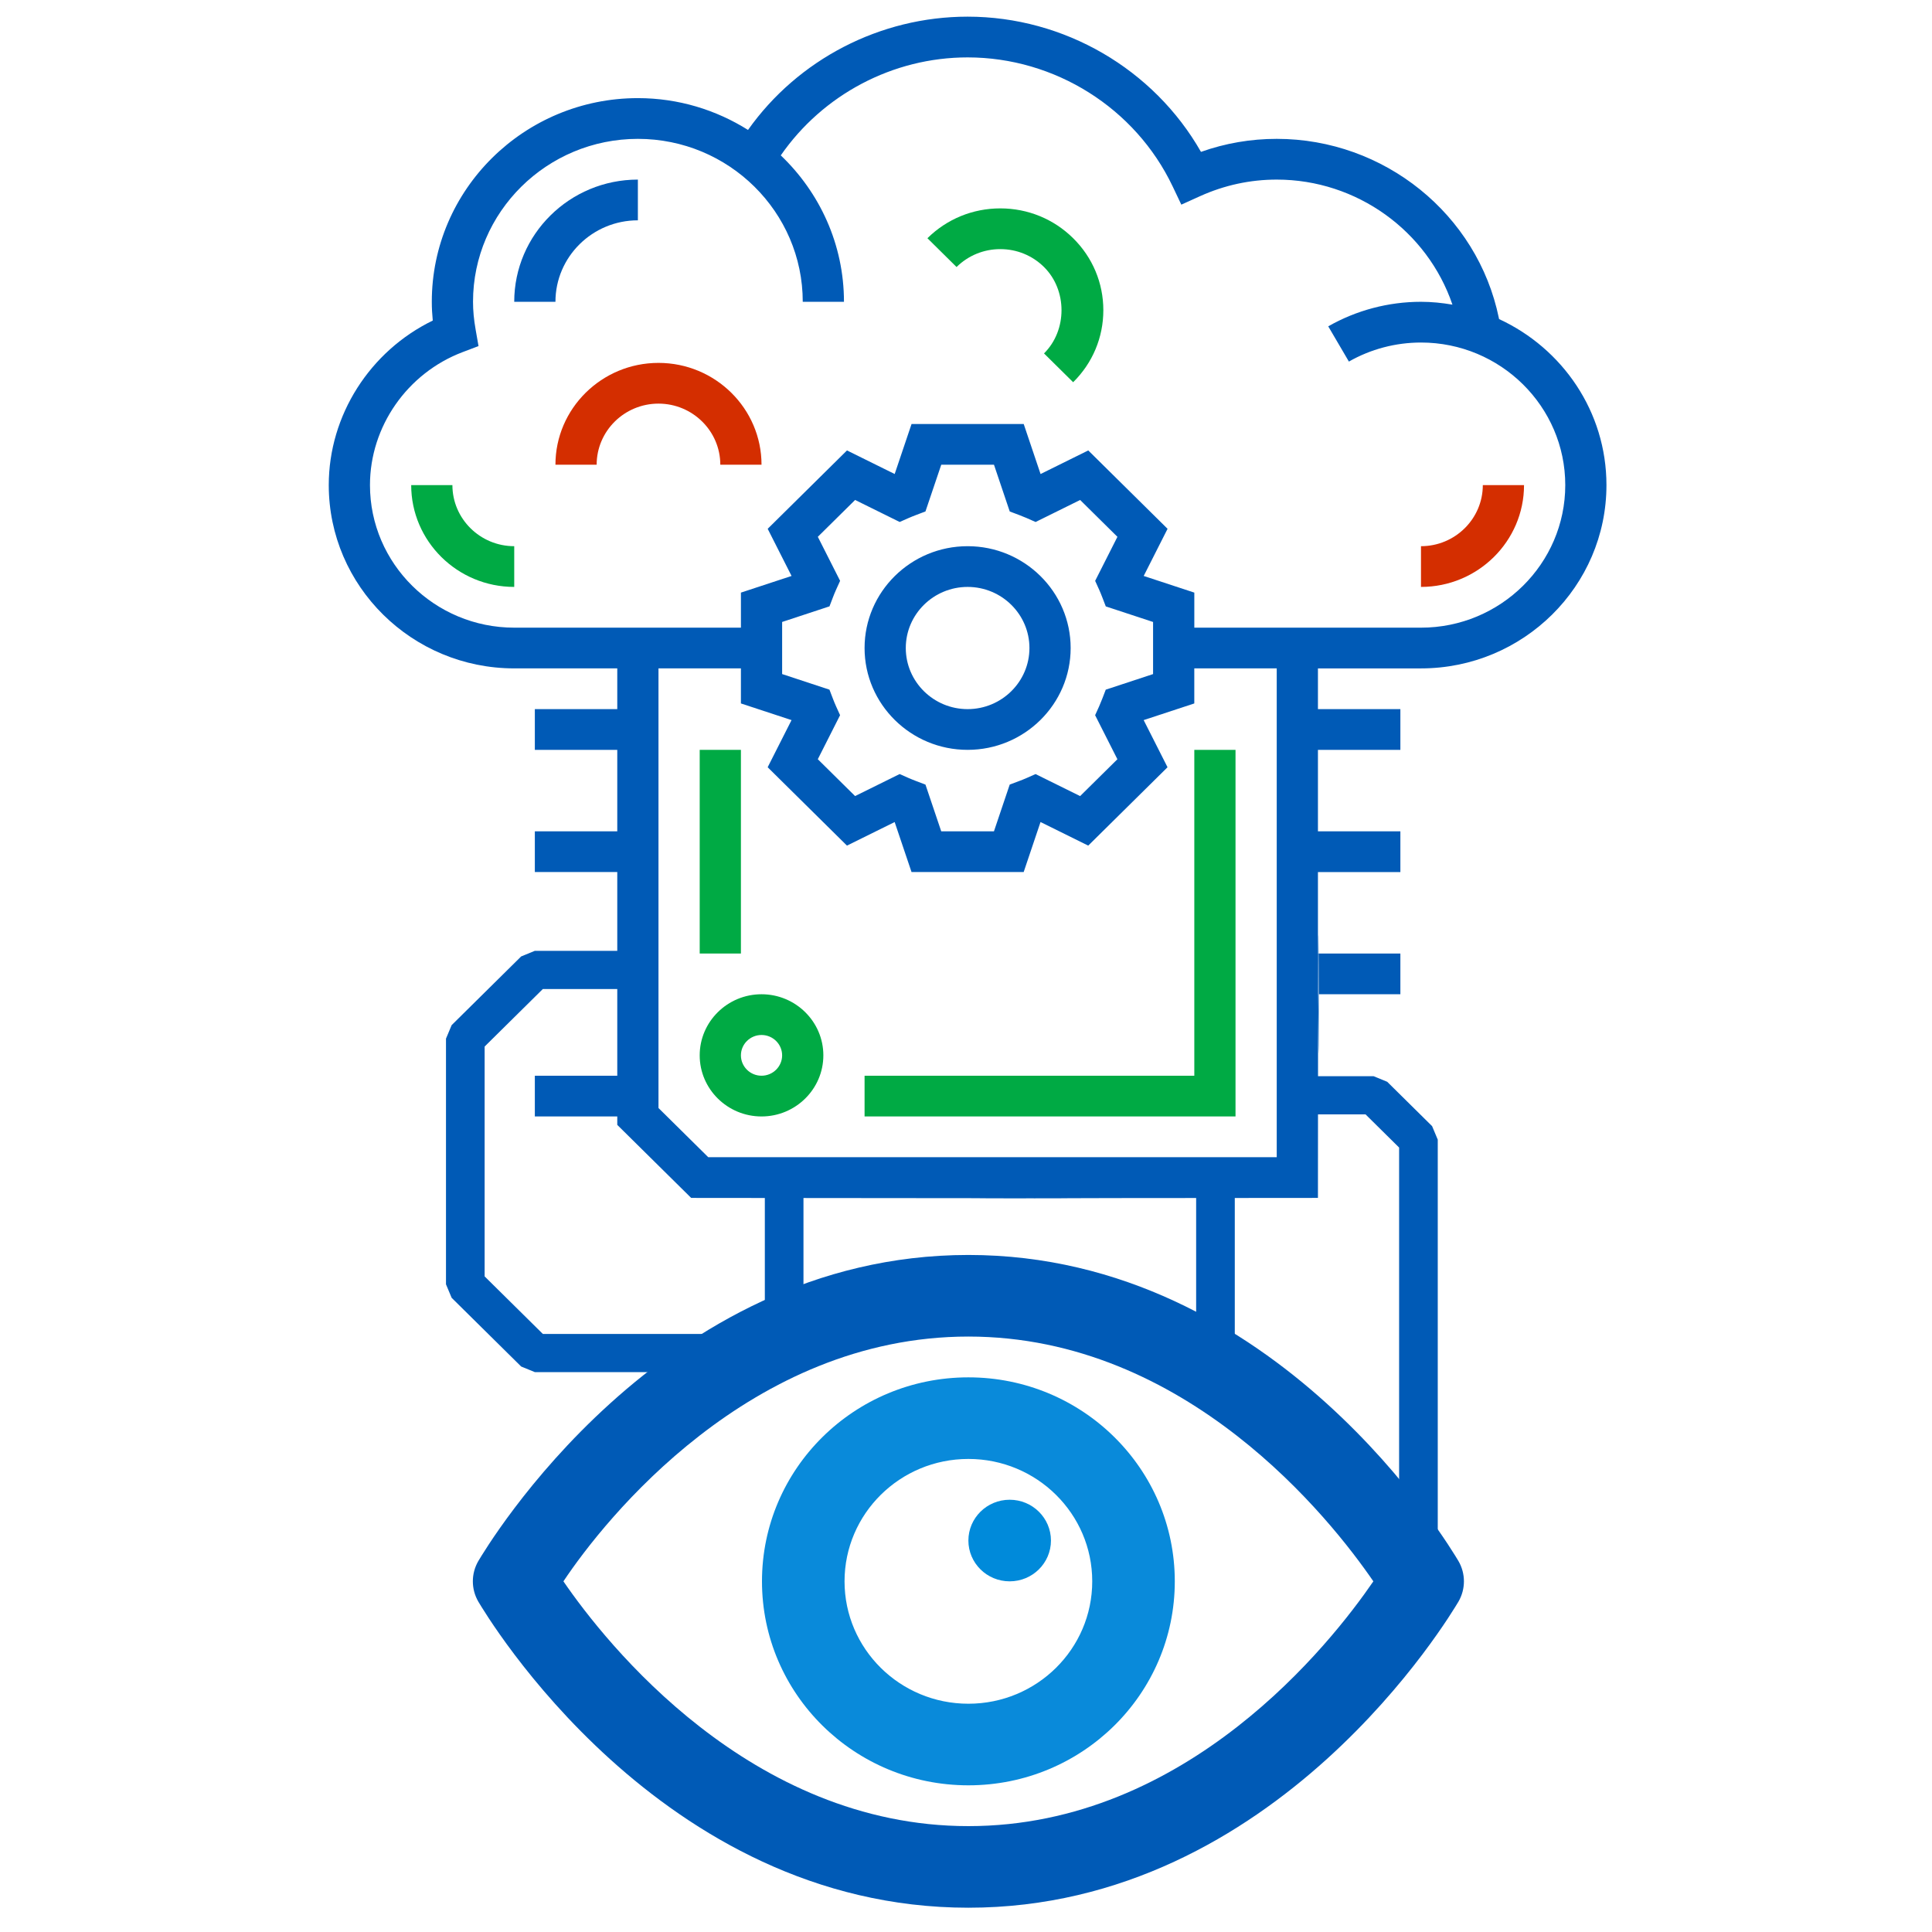
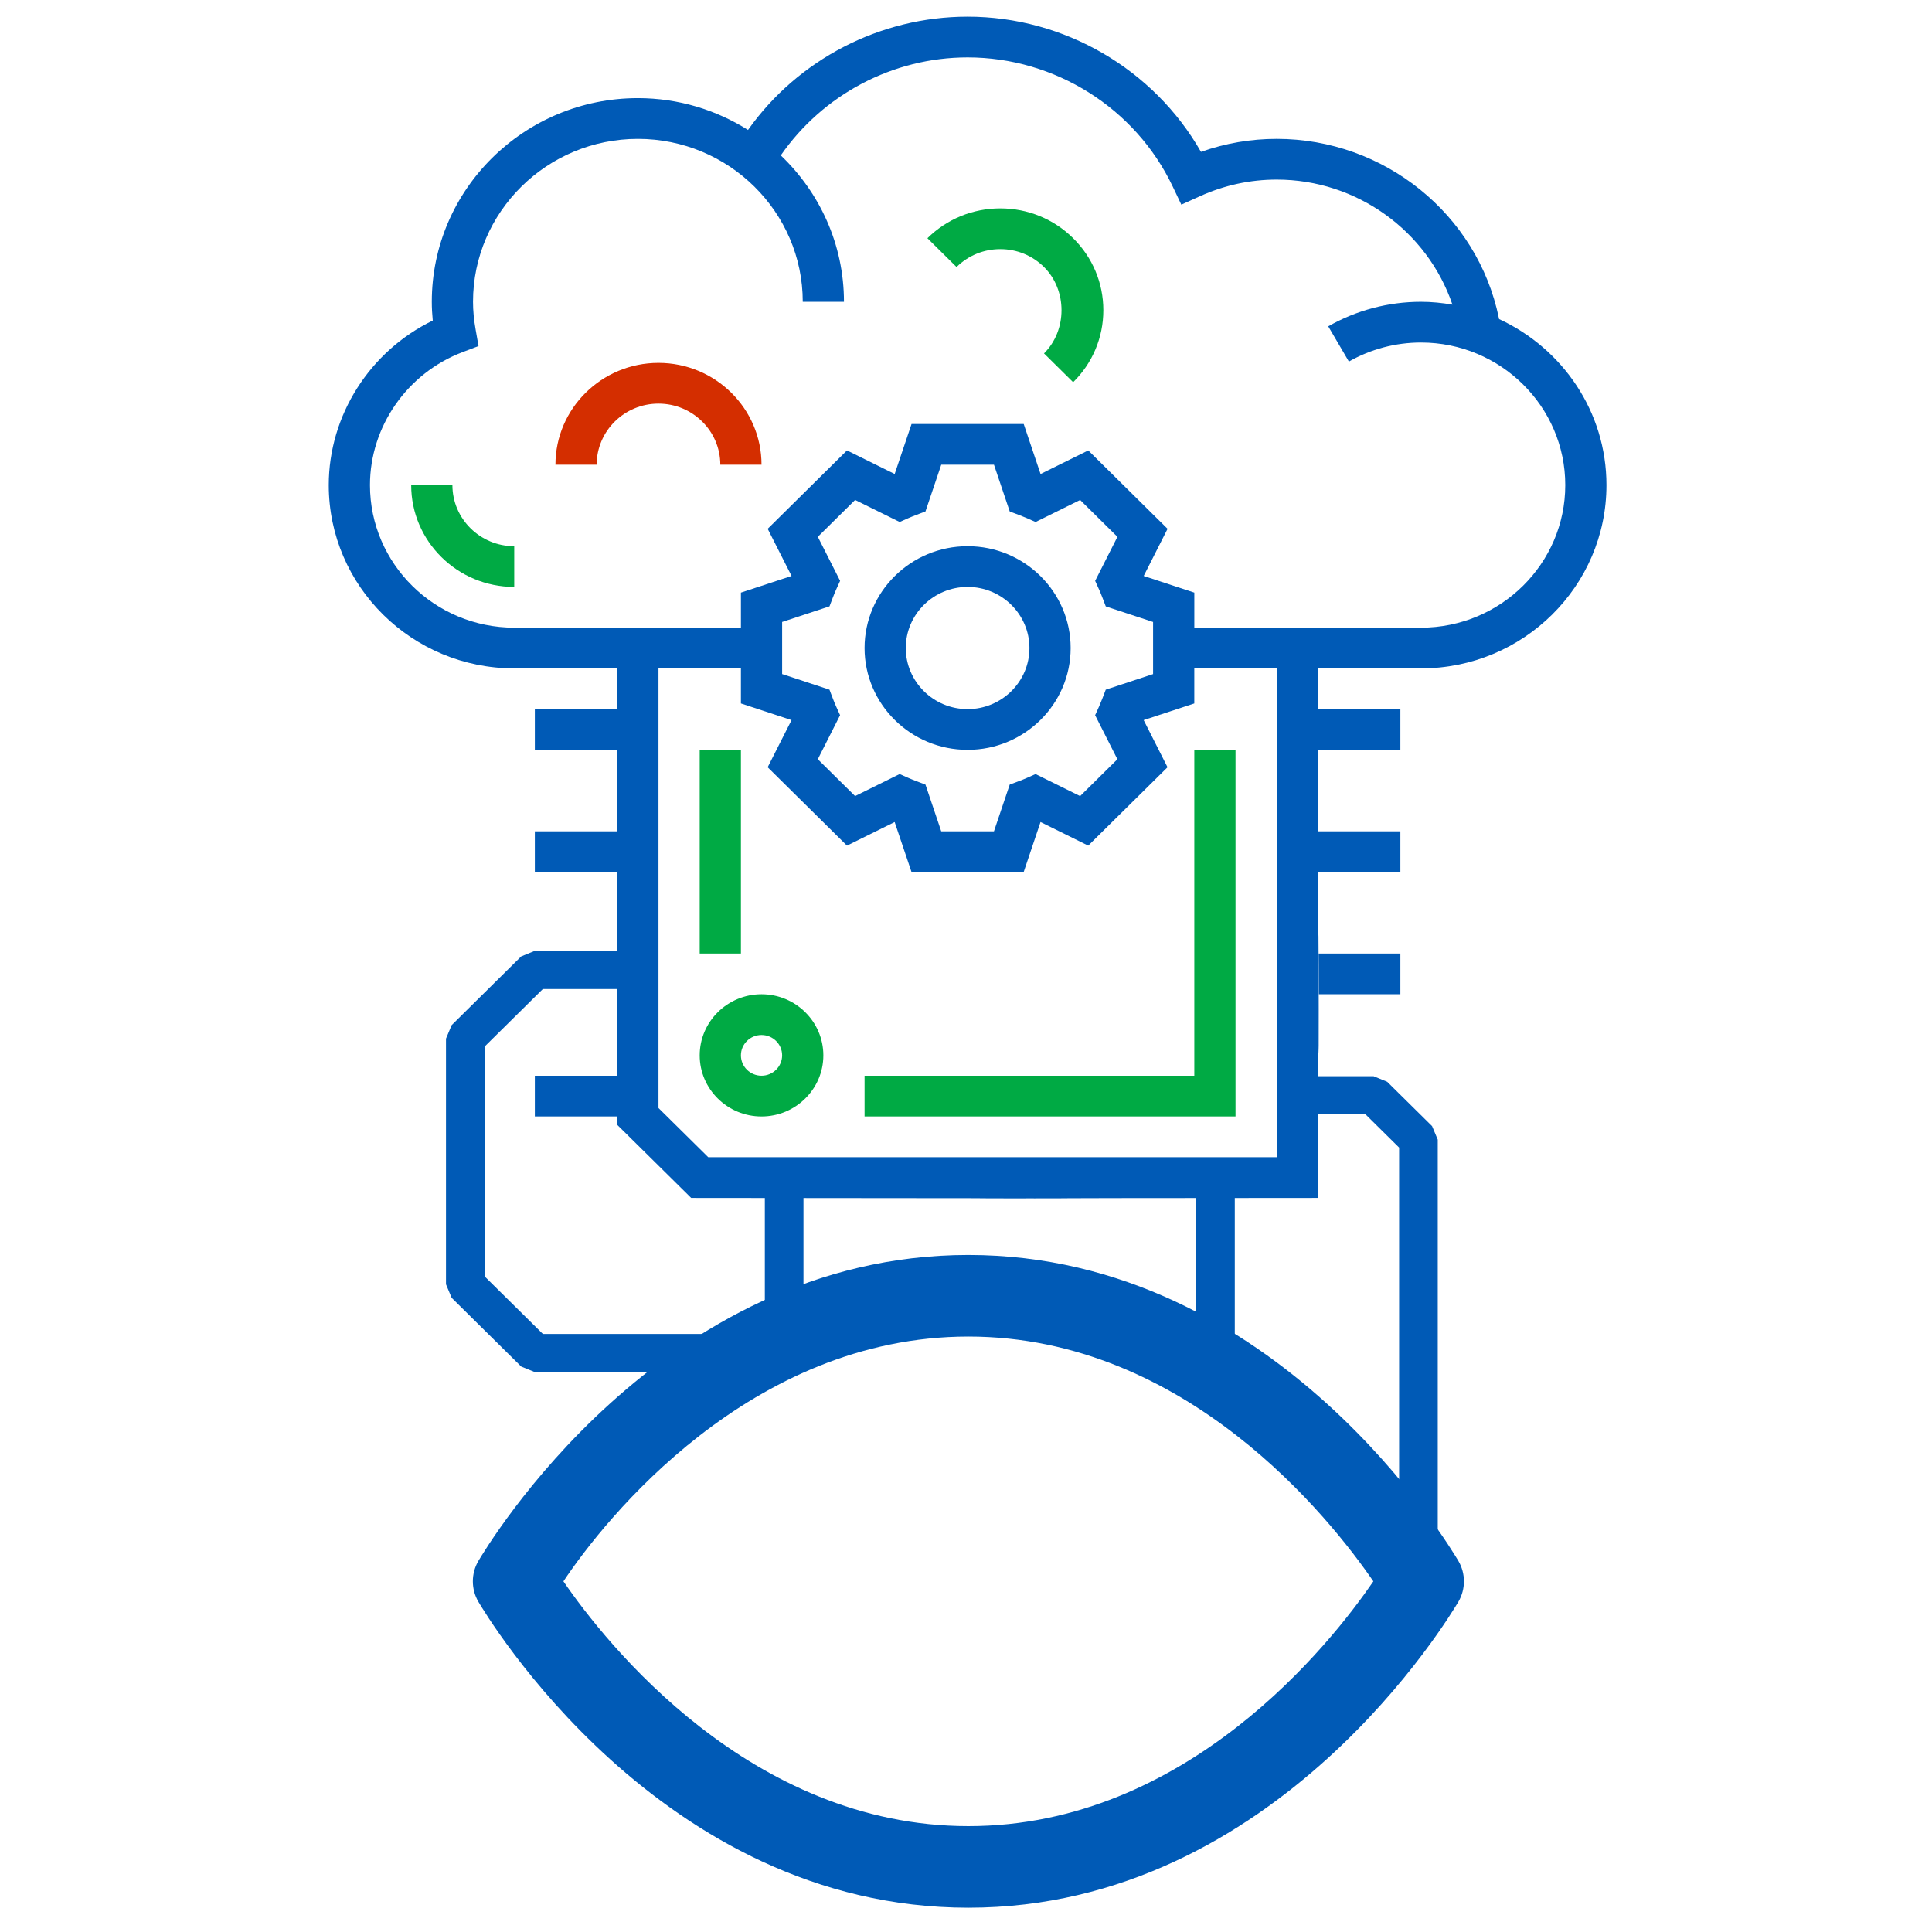
<svg xmlns="http://www.w3.org/2000/svg" xmlns:ns1="http://www.inkscape.org/namespaces/inkscape" xmlns:ns2="http://sodipodi.sourceforge.net/DTD/sodipodi-0.dtd" width="256" height="256" viewBox="0 0 67.732 67.733" version="1.1" id="svg8176" ns1:version="0.92.5 (2060ec1f9f, 2020-04-08)" ns2:docname="VideoCurioIcon.svg" ns1:export-filename="/home/videocurio3/Projets/videocurioAppEngine/static/favicon.png" ns1:export-xdpi="4.6079998" ns1:export-ydpi="4.6079998">
  <title id="title9443">VideoCurio Icon</title>
  <defs id="defs8170" />
  <ns2:namedview id="base" pagecolor="#ffffff" bordercolor="#666666" borderopacity="1.0" ns1:pageopacity="0.0" ns1:pageshadow="2" ns1:zoom="1.979899" ns1:cx="122.04552" ns1:cy="125.87714" ns1:document-units="px" ns1:current-layer="layer1" showgrid="false" ns1:window-width="1440" ns1:window-height="851" ns1:window-x="0" ns1:window-y="25" ns1:window-maximized="1" units="px" fit-margin-top="0" fit-margin-left="0" fit-margin-right="0" fit-margin-bottom="0">
    <ns2:guide position="-3.024,34.018" orientation="0,793.701" id="guide8772" ns1:locked="false" />
    <ns2:guide position="34.065,72.619" orientation="-1122.52,0" id="guide8774" ns1:locked="false" />
    <ns2:guide position="-16.82,15.119" orientation="0,-793.701" id="guide8776" ns1:locked="false" />
    <ns2:guide position="0,127" orientation="1122.52,0" id="guide8778" ns1:locked="false" />
  </ns2:namedview>
  <g ns1:label="Calque 1" ns1:groupmode="layer" id="layer1" transform="translate(-12.47,-194.135)" style="display:inline">
    <g id="g9435" ns1:export-xdpi="24.822582" ns1:export-ydpi="24.822582" transform="matrix(0.256,0,0,0.253,20.803,194.719)">
      <g id="g9396">
        <path ns1:connector-curvature="0" d="m 99.959,-3.92e-6 c -12.003,0 -23.249,5.949 -30.073,15.697 -4.37,-2.777 -9.535,-4.408 -15.083,-4.408 -15.562,0 -28.222,12.66 -28.222,28.222 0,0.849 0.045,1.71 0.132,2.602 -8.602,4.228 -14.243,13.12 -14.243,22.798 0,14.006 11.396,25.4 25.4,25.4 H 51.981 V 95.956 H 40.692 v 5.644 h 11.289 v 11.289 H 40.692 v 5.644 h 11.289 c 0,28.222 0,-5.644 0,28.222 H 40.692 v 5.644 h 11.289 v 1.169 l 10.12,10.12 c 136.358,0.095 -35.974,0.083 85.835,0 0.026,-82.466 0.228,5.682 0,-28.222 h 11.289 v -5.644 h -11.289 v -11.289 h 11.289 v -5.644 h -11.289 v -11.289 h 11.289 v -5.644 h -11.289 v -5.644 h 14.111 c 14.006,0 25.4,-11.394 25.4,-25.4 0,-10.182 -6.034,-18.956 -14.704,-23.006 l -0.029,-0.136 C 169.792,27.379 156.999,16.933 142.292,16.933 c -3.555,0 -7.036,0.604 -10.374,1.804 C 125.461,7.271 113.192,-3.92e-6 99.959,-3.92e-6 Z M 91.872,69.478 c 0.353,-0.158 0.71,-0.296 1.071,-0.438 l 1.244,-0.477 2.162,-6.474 h 7.221 l 2.159,6.48 1.25,0.474 c 0.365,0.139 0.718,0.282 1.068,0.435 l 1.221,0.547 6.102,-3.051 5.106,5.106 -3.051,6.102 0.547,1.221 c 0.156,0.35 0.296,0.703 0.435,1.068 l 0.474,1.25 6.477,2.159 v 7.221 l -6.48,2.159 -0.474,1.25 c -0.139,0.365 -0.282,0.718 -0.435,1.068 l -0.547,1.221 3.051,6.102 -5.106,5.106 -6.102,-3.051 -1.221,0.547 c -0.35,0.156 -0.703,0.296 -1.068,0.435 l -1.25,0.474 -2.159,6.477 h -7.221 l -2.159,-6.474 -1.244,-0.477 c -0.361,-0.142 -0.721,-0.282 -1.071,-0.438 l -1.221,-0.547 -6.102,3.051 -5.106,-5.106 3.051,-6.102 -0.547,-1.221 c -0.156,-0.347 -0.296,-0.7 -0.433,-1.058 l -0.474,-1.257 -6.482,-2.162 v -7.221 l 6.485,-2.162 0.474,-1.257 c 0.136,-0.358 0.277,-0.711 0.433,-1.058 l 0.547,-1.221 -3.051,-6.102 5.106,-5.106 6.102,3.051 z M 142.292,158.044 H 64.438 l -6.813,-6.813 V 90.311 H 68.914 v 4.858 l 6.932,2.308 -3.269,6.533 10.86,10.86 6.531,-3.266 2.311,6.929 h 15.357 l 2.308,-6.932 6.533,3.269 10.86,-10.86 -3.269,-6.533 6.934,-2.308 v -4.858 h 11.289 z m -14.254,-134.524 1.188,2.529 2.54,-1.163 c 3.347,-1.532 6.889,-2.308 10.527,-2.308 10.976,0 20.628,7.12 24.062,17.329 -1.403,-0.243 -2.836,-0.395 -4.306,-0.395 -4.465,0 -8.857,1.177 -12.703,3.401 l 2.828,4.882 c 2.989,-1.727 6.404,-2.639 9.875,-2.639 10.891,0 19.756,8.865 19.756,19.756 0,10.891 -8.865,19.756 -19.756,19.756 h -31.044 v -4.858 l -6.932,-2.308 3.269,-6.533 -10.86,-10.86 -6.533,3.269 -2.308,-6.932 H 92.282 l -2.311,6.929 -6.531,-3.266 -10.86,10.86 3.269,6.533 -6.934,2.308 v 4.858 H 37.87 c -10.893,0 -19.756,-8.865 -19.756,-19.756 0,-8.111 5.103,-15.519 12.697,-18.431 l 2.168,-0.831 -0.395,-2.285 c -0.243,-1.386 -0.358,-2.644 -0.358,-3.853 0,-12.449 10.129,-22.578 22.578,-22.578 12.449,0 22.578,10.129 22.578,22.578 h 5.644 c 0,-7.964 -3.331,-15.153 -8.653,-20.289 5.757,-8.405 15.324,-13.578 25.586,-13.578 11.952,0 22.976,7.016 28.079,17.876 z" id="path8393" style="fill:#005ab6;fill-opacity:1;stroke:none;stroke-width:0.353;stroke-opacity:1" ns2:nodetypes="scsscsscccccccccccccccccccccccccccccssccscsccccccccccccccccccccccccccccccccccccccccccccccccccccccccccccccccccccccccscsccsssccccccccccccccsscccsscccsc" />
        <path ns1:connector-curvature="0" d="m 37.87,79.022 v -5.644 c -4.667,0 -8.467,-3.799 -8.467,-8.467 h -5.644 c 0,7.78 6.331,14.111 14.111,14.111 z" id="path8395" style="fill:#00aa44;fill-opacity:1;stroke-width:0.353" ns2:nodetypes="ccccc" />
-         <path ns1:connector-curvature="0" d="m 54.803,28.222 v -5.644 c -9.339,0 -16.933,7.594 -16.933,16.933 h 5.644 c 0,-6.226 5.063,-11.289 11.289,-11.289 z" id="path8397" style="fill:#005ab6;fill-opacity:1;stroke-width:0.353" ns2:nodetypes="ccccc" />
        <path ns1:connector-curvature="0" d="m 98.446,34.693 c 1.6,-1.597 3.726,-2.48 5.989,-2.48 2.264,0 4.389,0.881 5.986,2.48 3.197,3.197 3.197,8.774 0,11.972 l 3.991,3.991 c 2.664,-2.662 4.134,-6.207 4.134,-9.977 0,-3.77 -1.47,-7.316 -4.134,-9.977 -2.661,-2.664 -6.207,-4.134 -9.977,-4.134 -3.77,0 -7.312,1.47 -9.98,4.134 z" id="path8399" style="fill:#00aa44;fill-opacity:1;stroke-width:0.353" ns2:nodetypes="cscccscscc" />
-         <path ns1:connector-curvature="0" d="m 162.048,73.378 v 5.644 c 7.78,0 14.111,-6.331 14.111,-14.111 h -5.644 c 0,4.667 -3.799,8.467 -8.467,8.467 z" id="path8401" style="fill:#d42e00;fill-opacity:1;stroke-width:0.353" ns2:nodetypes="ccccc" />
        <path ns1:connector-curvature="0" d="m 43.514,62.089 h 5.644 c 0,-4.667 3.799,-8.467 8.467,-8.467 4.667,0 8.467,3.799 8.467,8.467 h 5.644 c 0,-7.78 -6.331,-14.111 -14.111,-14.111 -7.78,0 -14.111,6.331 -14.111,14.111 z" id="path8403" style="fill:#d42e00;fill-opacity:1;stroke-width:0.353" ns2:nodetypes="ccsccsc" />
        <path ns1:connector-curvature="0" d="m 85.848,87.489 c 0,7.78 6.331,14.111 14.111,14.111 7.78,0 14.111,-6.331 14.111,-14.111 0,-7.78 -6.331,-14.111 -14.111,-14.111 -7.78,0 -14.111,6.331 -14.111,14.111 z m 22.578,0 c 0,4.667 -3.799,8.467 -8.467,8.467 -4.667,0 -8.467,-3.799 -8.467,-8.467 0,-4.667 3.799,-8.467 8.467,-8.467 4.667,0 8.467,3.799 8.467,8.467 z" id="path8405" style="fill:#005ab6;fill-opacity:1;stroke-width:0.353" ns2:nodetypes="ssssssssss" />
        <path ns1:connector-curvature="0" d="m 63.27,129.822 v -28.222 h 5.644 v 28.222 z" id="path8407" style="fill:#00aa44;fill-opacity:1;stroke-width:0.353" ns2:nodetypes="ccccc" />
        <path ns1:connector-curvature="0" d="m 85.848,146.756 v 5.644 h 50.8 v -50.8 h -5.644 v 45.156 z" id="path8409" style="fill:#00aa44;fill-opacity:1;stroke-width:0.353" ns2:nodetypes="ccccccc" />
        <path ns1:connector-curvature="0" d="m 80.203,143.933 c 0,-4.667 -3.799,-8.467 -8.467,-8.467 -4.667,0 -8.467,3.799 -8.467,8.467 0,4.667 3.799,8.467 8.467,8.467 4.667,0 8.467,-3.799 8.467,-8.467 z m -11.289,0 c 0,-1.557 1.268,-2.822 2.822,-2.822 1.554,0 2.822,1.265 2.822,2.822 0,1.557 -1.268,2.822 -2.822,2.822 -1.554,0 -2.822,-1.265 -2.822,-2.822 z" id="path8411" style="fill:#00aa44;fill-opacity:1;stroke-width:0.353" ns2:nodetypes="ssssssssss" />
        <g id="g8618" transform="matrix(0.265,0,0,0.265,32.203,148.957)" style="stroke-width:26.457;stroke-miterlimit:4;stroke-dasharray:none">
          <g id="g8558" style="stroke-width:26.457;stroke-miterlimit:4;stroke-dasharray:none">
            <g id="g8556" style="stroke-width:26.457;stroke-miterlimit:4;stroke-dasharray:none">
              <g id="g8554" style="stroke-width:26.457;stroke-miterlimit:4;stroke-dasharray:none">
                <path id="path8548" d="m 509.311,245.418 c -3.84,-6.4 -93.44,-160 -253.227,-160 -159.787,0 -249.387,153.6 -253.227,160 -3.811,6.601 -3.811,14.733 0,21.333 3.84,6.4 93.44,160 253.227,160 159.787,0 249.387,-153.6 253.227,-160 3.811,-6.6 3.811,-14.732 0,-21.333 z M 256.085,384.085 c -112.64,0 -187.307,-95.573 -209.28,-128 21.333,-32.427 96.427,-128 209.28,-128 112.853,0 187.307,95.573 209.28,128 -21.974,32.426 -96.214,128 -209.28,128 z" ns1:connector-curvature="0" style="fill:#005ab6;fill-opacity:1;stroke-width:26.457;stroke-miterlimit:4;stroke-dasharray:none" />
-                 <path id="path8550" d="m 256.085,149.418 c -58.91,0 -106.667,47.756 -106.667,106.667 0,58.911 47.756,106.667 106.667,106.667 58.911,0 106.667,-47.756 106.667,-106.667 0,-58.911 -47.757,-106.667 -106.667,-106.667 z m 0,170.667 c -35.346,0 -64,-28.654 -64,-64 0,-35.346 28.654,-64 64,-64 35.346,0 64,28.654 64,64 0,35.346 -28.654,64 -64,64 z" ns1:connector-curvature="0" style="fill:#098ada;fill-opacity:1;stroke-width:26.457;stroke-miterlimit:4;stroke-dasharray:none" />
-                 <circle id="circle8552" r="21.333" cy="234.751" cx="277.418" style="fill:#008ada;fill-opacity:1;stroke-width:26.457;stroke-miterlimit:4;stroke-dasharray:none" />
              </g>
            </g>
          </g>
          <g id="g8560" style="stroke-width:26.457;stroke-miterlimit:4;stroke-dasharray:none">
</g>
          <g id="g8562" style="stroke-width:26.457;stroke-miterlimit:4;stroke-dasharray:none">
</g>
          <g id="g8564" style="stroke-width:26.457;stroke-miterlimit:4;stroke-dasharray:none">
</g>
          <g id="g8566" style="stroke-width:26.457;stroke-miterlimit:4;stroke-dasharray:none">
</g>
          <g id="g8568" style="stroke-width:26.457;stroke-miterlimit:4;stroke-dasharray:none">
</g>
          <g id="g8570" style="stroke-width:26.457;stroke-miterlimit:4;stroke-dasharray:none">
</g>
          <g id="g8572" style="stroke-width:26.457;stroke-miterlimit:4;stroke-dasharray:none">
</g>
          <g id="g8574" style="stroke-width:26.457;stroke-miterlimit:4;stroke-dasharray:none">
</g>
          <g id="g8576" style="stroke-width:26.457;stroke-miterlimit:4;stroke-dasharray:none">
</g>
          <g id="g8578" style="stroke-width:26.457;stroke-miterlimit:4;stroke-dasharray:none">
</g>
          <g id="g8580" style="stroke-width:26.457;stroke-miterlimit:4;stroke-dasharray:none">
</g>
          <g id="g8582" style="stroke-width:26.457;stroke-miterlimit:4;stroke-dasharray:none">
</g>
          <g id="g8584" style="stroke-width:26.457;stroke-miterlimit:4;stroke-dasharray:none">
</g>
          <g id="g8586" style="stroke-width:26.457;stroke-miterlimit:4;stroke-dasharray:none">
</g>
          <g id="g8588" style="stroke-width:26.457;stroke-miterlimit:4;stroke-dasharray:none">
</g>
        </g>
        <path style="fill:none;stroke:#005ab6;stroke-width:5.292;stroke-linecap:square;stroke-linejoin:bevel;stroke-miterlimit:4;stroke-dasharray:none;stroke-opacity:1;paint-order:fill markers stroke" d="m 148.067,149.467 h 7.484 l 6.147,6.147 v 55.859" id="path9333" ns1:connector-curvature="0" />
        <path style="fill:#005ab6;fill-opacity:1;stroke:#005ab6;stroke-width:5.292;stroke-linecap:square;stroke-linejoin:bevel;stroke-miterlimit:4;stroke-dasharray:none;stroke-opacity:1;paint-order:fill markers stroke" d="M 133.902,163.9 V 188.221" id="path9337" ns1:connector-curvature="0" />
        <path style="fill:none;stroke:#005ab6;stroke-width:5.292;stroke-linecap:square;stroke-linejoin:bevel;stroke-miterlimit:4;stroke-dasharray:none;stroke-opacity:1;paint-order:fill markers stroke" d="m 74.835,163.9 v 17.105" id="path9354" ns1:connector-curvature="0" />
        <path style="fill:none;fill-opacity:1;stroke:#005ab6;stroke-width:5.292;stroke-linecap:square;stroke-linejoin:bevel;stroke-miterlimit:4;stroke-dasharray:none;stroke-opacity:1;paint-order:fill markers stroke" d="m 51.583,132.095 h -10.891 l -9.522,9.522 v 34.043 l 9.522,9.522 h 24.254" id="path9358" ns1:connector-curvature="0" />
      </g>
    </g>
  </g>
</svg>